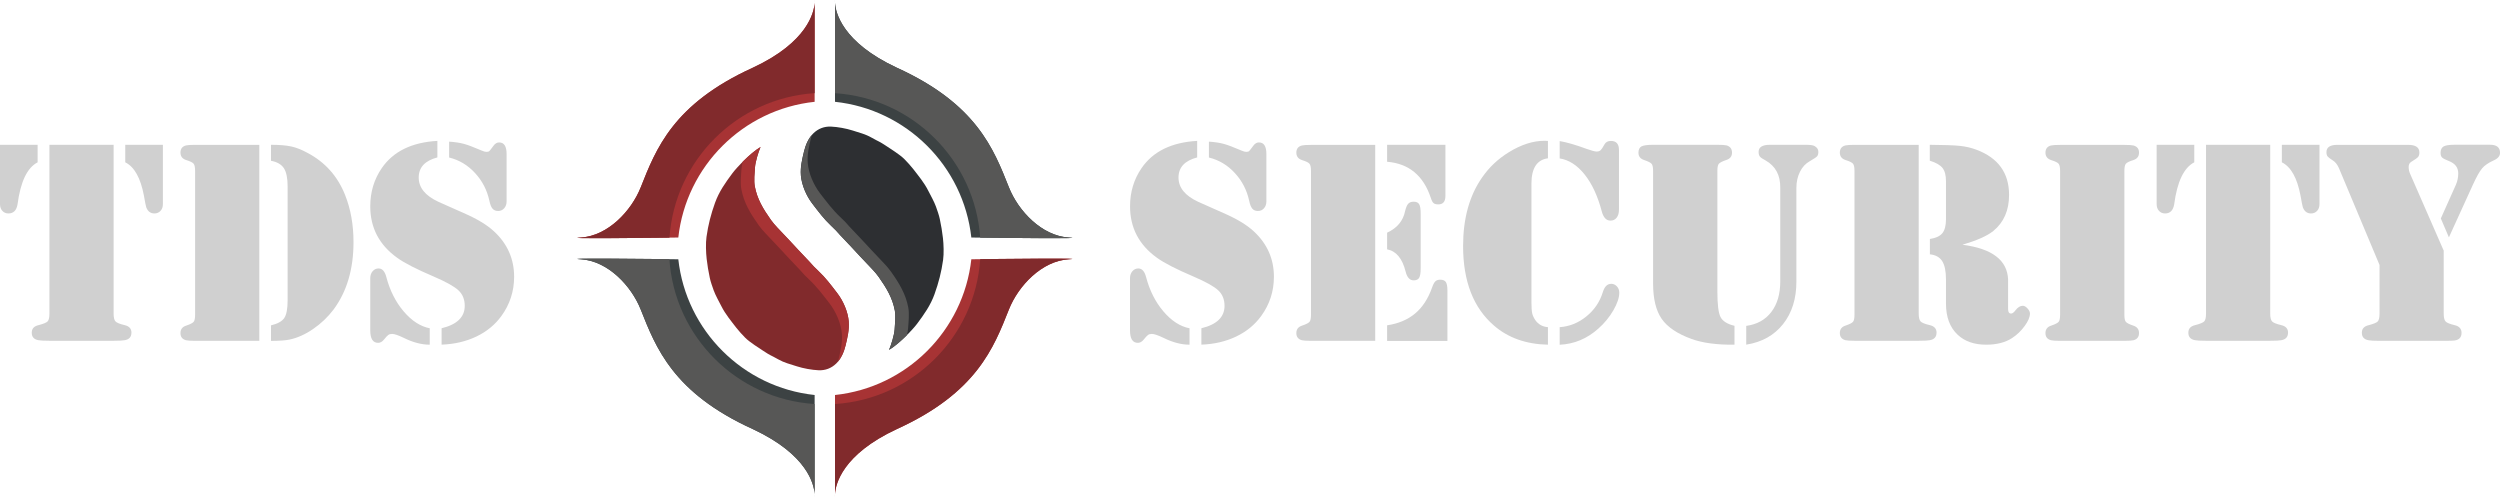
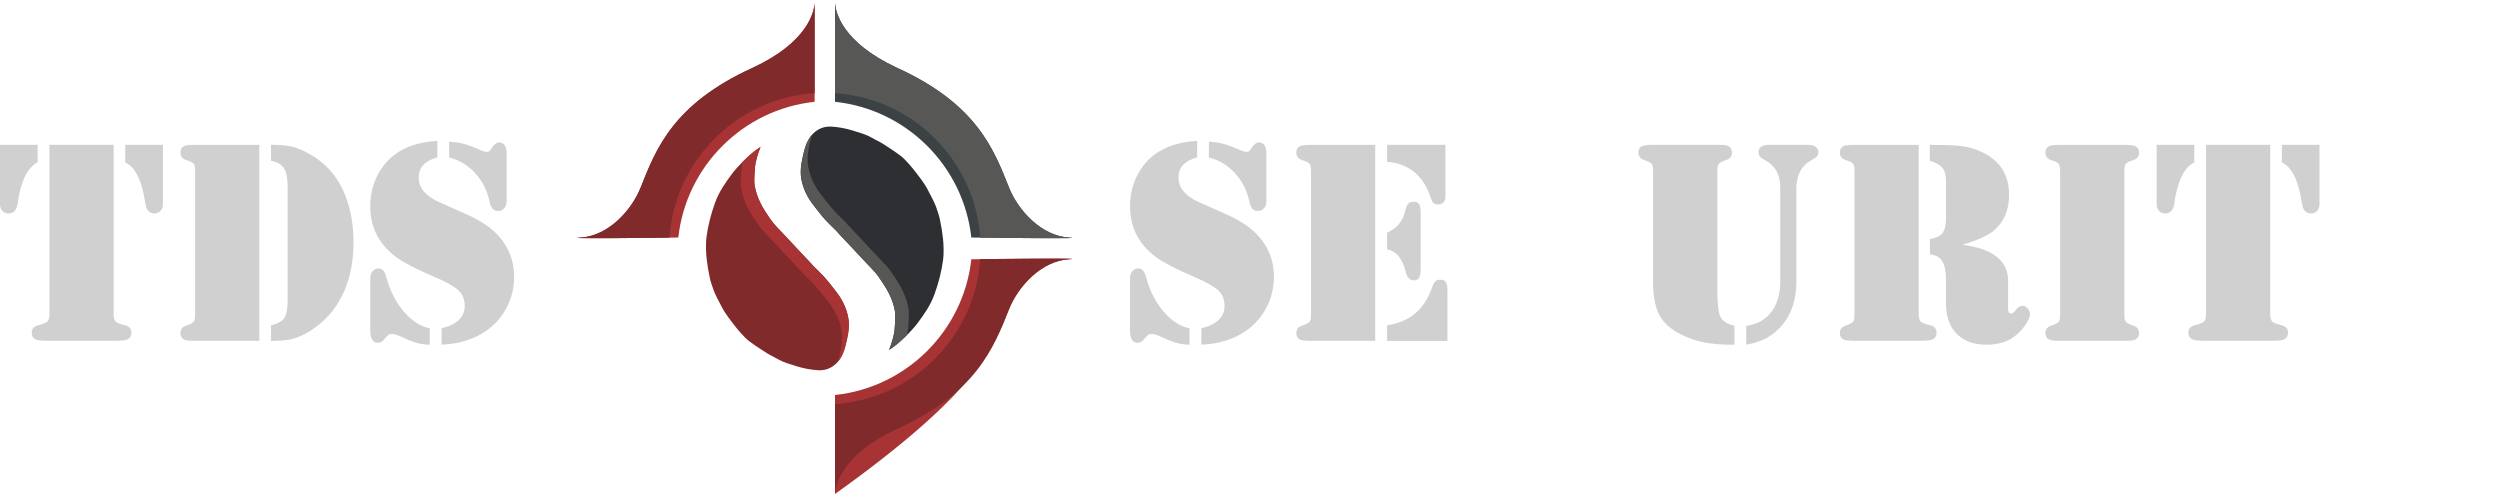
<svg xmlns="http://www.w3.org/2000/svg" width="485" height="97" viewBox="0 0 485 97" fill="none">
  <g clip-path="url(#clip0_1_2)">
    <path d="M161.99 96.38C161.99 96.38 161.99 96.18 161.99 95.82C161.97 96.18 161.99 96.38 161.99 96.38Z" fill="#A73334" />
-     <path d="M188.44 50.29C186.91 64.16 175.87 75.16 161.99 76.63C161.99 84.88 161.99 93.58 161.99 95.83C162.1 94.03 163.32 88.21 174 83.24C189.47 76.2 192.78 67.47 195.73 60.04C197.55 55.46 202.1 50.63 207.32 50.31C211.93 50.03 192.97 50.24 188.43 50.3L188.44 50.29Z" fill="#A73334" />
-     <path d="M158.04 96.38C158.04 96.38 158.04 96.18 158.04 95.82C158.06 96.18 158.04 96.38 158.04 96.38Z" fill="#3C4243" />
-     <path d="M131.59 50.29C133.12 64.16 144.16 75.16 158.04 76.63C158.04 84.88 158.04 93.58 158.04 95.83C157.93 94.03 156.71 88.21 146.03 83.24C130.56 76.2 127.25 67.47 124.3 60.04C122.48 55.46 117.93 50.63 112.71 50.31C108.1 50.03 127.06 50.24 131.6 50.3L131.59 50.29Z" fill="#3C4243" />
+     <path d="M188.44 50.29C186.91 64.16 175.87 75.16 161.99 76.63C161.99 84.88 161.99 93.58 161.99 95.83C189.47 76.2 192.78 67.47 195.73 60.04C197.55 55.46 202.1 50.63 207.32 50.31C211.93 50.03 192.97 50.24 188.43 50.3L188.44 50.29Z" fill="#A73334" />
    <path d="M161.99 0C161.99 0 161.99 0.2 161.99 0.56C161.97 0.2 161.99 0 161.99 0Z" fill="#3C4243" />
    <path d="M188.44 46.09C186.91 32.22 175.87 21.22 161.99 19.75C161.99 11.5 161.99 2.8 161.99 0.55C162.1 2.35 163.32 8.17 174 13.14C189.47 20.18 192.78 28.91 195.73 36.34C197.55 40.92 202.1 45.75 207.32 46.07C211.93 46.35 192.97 46.14 188.43 46.08L188.44 46.09Z" fill="#3C4243" />
    <path d="M158.04 0C158.04 0 158.04 0.2 158.04 0.56C158.06 0.2 158.04 0 158.04 0Z" fill="#A73334" />
    <path d="M131.59 46.09C133.12 32.22 144.16 21.22 158.04 19.75C158.04 11.5 158.04 2.8 158.04 0.55C157.93 2.35 156.71 8.17 146.03 13.14C130.56 20.18 127.25 28.91 124.3 36.34C122.48 40.92 117.93 45.75 112.71 46.07C108.1 46.35 127.06 46.14 131.6 46.08L131.59 46.09Z" fill="#A73334" />
    <path d="M190.16 50.27C189.16 65.36 177.08 77.41 161.99 78.38C161.99 86.07 161.99 93.73 161.99 95.82C162.1 94.02 163.32 88.2 174 83.23C189.47 76.19 192.78 67.46 195.73 60.03C197.55 55.45 202.1 50.62 207.32 50.3C211.48 50.05 196.47 50.2 190.15 50.27H190.16Z" fill="#812A2C" />
-     <path d="M129.87 50.27C123.56 50.2 108.55 50.05 112.7 50.3C117.93 50.62 122.47 55.45 124.29 60.03C127.25 67.46 130.55 76.19 146.02 83.23C156.7 88.2 157.92 94.02 158.03 95.82C158.03 93.73 158.03 86.07 158.03 78.38C142.94 77.41 130.86 65.35 129.86 50.27H129.87Z" fill="#575756" />
    <path d="M190.15 46.11C196.46 46.18 211.48 46.33 207.32 46.08C202.09 45.76 197.55 40.93 195.73 36.35C192.77 28.92 189.47 20.19 174 13.15C163.32 8.18 162.1 2.36 161.99 0.56C161.99 2.66 161.99 10.36 161.99 18.08C177.06 19.05 189.12 31.07 190.16 46.12L190.15 46.11Z" fill="#575756" />
    <path d="M158.04 18.08C158.04 10.36 158.04 2.66 158.04 0.56C157.93 2.36 156.71 8.18 146.03 13.15C130.56 20.19 127.25 28.92 124.3 36.35C122.48 40.93 117.93 45.76 112.71 46.08C108.55 46.33 123.57 46.18 129.88 46.11C130.92 31.06 142.98 19.05 158.05 18.07L158.04 18.08Z" fill="#812A2C" />
    <path d="M181.3 57.06C182.1 54.83 182.63 52.78 182.96 50.43C183.13 49.2 183.07 47.42 182.93 46.18C182.78 44.85 182.61 43.9 182.32 42.48C182.18 41.79 181.81 40.73 181.57 40.07C181.2 39.06 180.56 37.94 180.07 36.98C179.29 35.43 178.21 34.15 177.15 32.77C176.72 32.21 175.98 31.41 175.48 30.9C174.61 30 172.6 28.77 172.06 28.4C170.34 27.26 170.73 27.63 169.05 26.68C167.85 26 166.74 25.75 165.42 25.32C164.18 24.92 162.53 24.62 161.22 24.56C159.91 24.5 158.74 24.95 157.8 25.86C156.84 26.79 156.3 28.05 155.98 29.35C155.61 30.87 155.24 32.41 155.36 33.97C155.51 35.88 156.43 38 157.6 39.52C158.77 41.04 159.84 42.49 161.24 43.8C162.17 44.68 162.17 44.7 162.91 45.53C163.31 45.98 164.78 47.49 165.19 47.94C166.89 49.82 166.62 49.46 169.21 52.22C169.65 52.69 170.09 53.19 170.46 53.72C171.99 55.89 173.13 57.79 173.59 60.24C173.79 61.32 173.63 62.86 173.55 63.95C173.47 65.04 172.87 66.96 172.47 67.88C174.41 66.73 177.09 63.92 177.91 62.82C179.3 60.95 180.52 59.24 181.31 57.04L181.3 57.06Z" fill="#2D2F32" />
    <path d="M138.72 39.33C137.92 41.56 137.39 43.61 137.06 45.96C136.89 47.19 136.95 48.97 137.09 50.21C137.24 51.54 137.41 52.49 137.7 53.91C137.84 54.6 138.21 55.66 138.45 56.32C138.82 57.33 139.46 58.45 139.95 59.41C140.73 60.96 141.81 62.24 142.87 63.62C143.3 64.18 144.04 64.98 144.54 65.49C145.41 66.39 147.42 67.62 147.96 67.99C149.68 69.13 149.29 68.76 150.97 69.71C152.17 70.39 153.29 70.64 154.6 71.07C155.84 71.47 157.49 71.77 158.8 71.83C160.11 71.89 161.28 71.44 162.22 70.53C163.18 69.6 163.72 68.34 164.04 67.04C164.41 65.52 164.78 63.98 164.66 62.42C164.51 60.51 163.59 58.39 162.42 56.87C161.25 55.35 160.18 53.9 158.78 52.59C157.85 51.71 157.85 51.69 157.11 50.86C156.71 50.41 155.24 48.9 154.83 48.45C153.13 46.57 153.39 46.93 150.81 44.17C150.37 43.7 149.93 43.2 149.56 42.68C148.03 40.51 146.89 38.62 146.43 36.16C146.23 35.08 146.39 33.54 146.47 32.45C146.55 31.36 147.14 29.44 147.55 28.52C145.61 29.67 142.93 32.48 142.11 33.58C140.72 35.45 139.5 37.16 138.71 39.36L138.72 39.33Z" fill="#812A2C" />
    <path d="M164.66 62.4C164.51 60.49 163.59 58.37 162.42 56.85C161.25 55.33 160.18 53.88 158.78 52.57C157.85 51.69 157.85 51.67 157.11 50.84C156.71 50.39 155.24 48.88 154.83 48.43C153.13 46.55 153.39 46.91 150.81 44.15C150.37 43.68 149.93 43.18 149.56 42.66C148.03 40.49 146.89 38.6 146.43 36.14C146.23 35.06 146.39 33.52 146.47 32.43C146.55 31.37 147.14 29.42 147.55 28.5C146.48 29.14 145.18 30.28 144.09 31.36C143.97 31.86 143.88 32.34 143.86 32.71C143.77 33.88 143.6 35.53 143.82 36.69C144.31 39.32 145.53 41.35 147.17 43.67C147.56 44.23 148.04 44.77 148.51 45.27C151.27 48.23 150.99 47.84 152.81 49.85C153.24 50.33 154.82 51.95 155.25 52.43C156.04 53.32 156.04 53.35 157.03 54.28C158.52 55.68 159.67 57.24 160.93 58.86C162.18 60.49 163.17 62.75 163.33 64.8C163.46 66.47 163.06 68.12 162.66 69.75C162.63 69.89 162.59 70.02 162.55 70.16C163.3 69.28 163.75 68.17 164.03 67.03C164.4 65.51 164.77 63.97 164.65 62.41L164.66 62.4Z" fill="#A73334" />
    <path d="M155.37 33.98C155.52 35.89 156.44 38.01 157.61 39.53C158.78 41.05 159.85 42.5 161.25 43.81C162.18 44.69 162.18 44.71 162.92 45.54C163.32 45.99 164.79 47.5 165.2 47.95C166.9 49.83 166.64 49.47 169.22 52.23C169.66 52.7 170.1 53.2 170.47 53.72C172 55.89 173.14 57.78 173.6 60.24C173.8 61.32 173.64 62.86 173.56 63.95C173.48 65.01 172.89 66.96 172.48 67.88C173.55 67.24 174.85 66.1 175.94 65.02C176.06 64.52 176.15 64.04 176.17 63.67C176.26 62.5 176.43 60.85 176.21 59.69C175.72 57.06 174.5 55.03 172.86 52.71C172.47 52.15 171.99 51.61 171.52 51.11C168.76 48.15 169.04 48.54 167.22 46.53C166.79 46.05 165.21 44.43 164.78 43.95C163.99 43.06 163.99 43.03 163 42.1C161.51 40.7 160.36 39.14 159.1 37.52C157.85 35.89 156.86 33.63 156.7 31.58C156.57 29.91 156.97 28.26 157.37 26.63C157.4 26.49 157.44 26.36 157.48 26.22C156.73 27.1 156.28 28.21 156 29.35C155.63 30.87 155.26 32.41 155.38 33.97L155.37 33.98Z" fill="#575756" />
    <path d="M0 28.09H7.3V31.49C5.28 32.53 3.98 35.25 3.4 39.65C3.2 40.82 2.61 41.41 1.64 41.41C1.16 41.41 0.76 41.24 0.46 40.91C0.15 40.58 0 40.14 0 39.6L0 28.09ZM22.04 28.09V60.82C22.04 61.58 22.16 62.09 22.4 62.35C22.64 62.61 23.23 62.85 24.16 63.07C25.05 63.27 25.5 63.76 25.5 64.52C25.5 65.36 25.06 65.85 24.19 66C23.86 66.07 23.15 66.11 22.07 66.11H9.56C8.5 66.11 7.8 66.07 7.47 66C6.6 65.85 6.16 65.37 6.16 64.55C6.16 63.73 6.61 63.28 7.5 63.07C8.43 62.83 9.01 62.59 9.24 62.35C9.47 62.11 9.59 61.6 9.59 60.82V28.09H22.04ZM31.6 28.09V39.6C31.6 40.14 31.45 40.58 31.14 40.91C30.83 41.24 30.44 41.41 29.96 41.41C29.2 41.41 28.67 41.01 28.37 40.21C28.3 40.02 28.15 39.27 27.92 37.95C27.27 34.51 26.06 32.36 24.3 31.49V28.09H31.6Z" fill="#D0D0D0" />
    <path d="M50.31 28.09V66.12H37.83C36.99 66.12 36.42 66.08 36.1 66.01C35.38 65.82 35.01 65.36 35.01 64.62C35.01 63.88 35.38 63.41 36.12 63.17C36.9 62.91 37.38 62.66 37.57 62.43C37.76 62.2 37.85 61.74 37.85 61.05V33.16C37.85 32.47 37.76 32.01 37.57 31.77C37.38 31.53 36.9 31.29 36.12 31.05C35.38 30.81 35.01 30.33 35.01 29.6C35.01 28.87 35.37 28.39 36.1 28.21C36.42 28.14 36.99 28.1 37.83 28.1H50.31V28.09ZM52.57 31.18V28.09C54.19 28.09 55.49 28.2 56.48 28.41C57.47 28.62 58.53 29.04 59.64 29.65C63.06 31.45 65.49 34.17 66.94 37.81C68.04 40.56 68.58 43.61 68.58 46.98C68.58 52.22 67.29 56.57 64.71 60.05C63.6 61.52 62.27 62.78 60.74 63.83C59.21 64.88 57.68 65.56 56.16 65.88C55.34 66.05 54.14 66.13 52.57 66.13V63.12C53.85 62.82 54.71 62.34 55.15 61.69C55.59 61.04 55.8 59.87 55.8 58.19V36.18C55.8 34.56 55.56 33.39 55.08 32.64C54.6 31.9 53.76 31.41 52.57 31.19V31.18Z" fill="#D0D0D0" />
    <path d="M84.85 27.34V30.54C82.44 31.17 81.23 32.47 81.23 34.44C81.23 36.41 82.5 37.96 85.05 39.15C85.7 39.45 87.32 40.17 89.93 41.32C92.53 42.45 94.49 43.63 95.81 44.86C98.43 47.27 99.74 50.22 99.74 53.69C99.74 56.51 98.91 59.06 97.26 61.32C96.03 63.01 94.42 64.33 92.41 65.29C90.4 66.25 88.16 66.77 85.67 66.86V63.68C88.66 62.96 90.16 61.51 90.16 59.33C90.16 58.09 89.75 57.08 88.93 56.32C88.11 55.56 86.52 54.67 84.14 53.65C80.78 52.22 78.41 51 77.04 50C73.57 47.51 71.83 44.19 71.83 40.03C71.83 37.26 72.57 34.79 74.06 32.62C76.29 29.37 79.89 27.61 84.87 27.33L84.85 27.34ZM83.37 63.69V66.87C81.79 66.87 80.12 66.43 78.36 65.56C77.28 65.04 76.52 64.78 76.08 64.78C75.76 64.78 75.51 64.85 75.33 64.98C75.14 65.11 74.86 65.42 74.47 65.9C74.14 66.31 73.76 66.51 73.36 66.51C72.34 66.51 71.83 65.71 71.83 64.11V53.97C71.83 53.43 71.98 52.98 72.29 52.62C72.6 52.26 72.98 52.08 73.45 52.08C74.16 52.08 74.66 52.64 74.95 53.75C75.64 56.37 76.76 58.59 78.32 60.42C79.88 62.25 81.57 63.34 83.39 63.69H83.37ZM87.13 30.54V27.48C88.26 27.55 89.22 27.7 90 27.91C90.78 28.12 91.93 28.56 93.45 29.21C93.82 29.38 94.13 29.46 94.37 29.46C94.63 29.46 94.82 29.41 94.93 29.31C95.04 29.21 95.31 28.86 95.74 28.27C96.06 27.84 96.42 27.63 96.83 27.63C97.8 27.63 98.28 28.38 98.28 29.89V39.06C98.28 39.6 98.13 40.04 97.82 40.4C97.51 40.75 97.12 40.93 96.64 40.93C96.16 40.93 95.81 40.78 95.55 40.48C95.29 40.18 95.09 39.67 94.94 38.95C94.49 36.89 93.57 35.09 92.15 33.56C90.74 32.03 89.07 31.03 87.14 30.56L87.13 30.54Z" fill="#D0D0D0" />
    <path d="M232.25 27.34V30.54C229.84 31.17 228.63 32.47 228.63 34.44C228.63 36.41 229.9 37.96 232.45 39.15C233.1 39.45 234.73 40.17 237.33 41.32C239.93 42.45 241.89 43.63 243.21 44.86C245.83 47.27 247.14 50.22 247.14 53.69C247.14 56.51 246.31 59.06 244.66 61.32C243.43 63.01 241.82 64.33 239.81 65.29C237.8 66.25 235.56 66.77 233.07 66.86V63.68C236.06 62.96 237.56 61.51 237.56 59.33C237.56 58.09 237.15 57.08 236.33 56.32C235.51 55.56 233.92 54.67 231.54 53.65C228.18 52.22 225.81 51 224.44 50C220.97 47.51 219.23 44.19 219.23 40.03C219.23 37.26 219.97 34.79 221.46 32.62C223.69 29.37 227.29 27.61 232.27 27.33L232.25 27.34ZM230.77 63.69V66.87C229.19 66.87 227.52 66.43 225.75 65.56C224.67 65.04 223.91 64.78 223.47 64.78C223.15 64.78 222.9 64.85 222.72 64.98C222.53 65.11 222.25 65.42 221.86 65.9C221.53 66.31 221.15 66.51 220.75 66.51C219.73 66.51 219.22 65.71 219.22 64.11V53.97C219.22 53.43 219.37 52.98 219.68 52.62C219.99 52.26 220.37 52.08 220.84 52.08C221.55 52.08 222.05 52.64 222.34 53.75C223.03 56.37 224.15 58.59 225.71 60.42C227.27 62.25 228.96 63.34 230.78 63.69H230.77ZM234.53 30.54V27.48C235.66 27.55 236.62 27.7 237.4 27.91C238.18 28.12 239.33 28.56 240.85 29.21C241.22 29.38 241.53 29.46 241.77 29.46C242.03 29.46 242.22 29.41 242.33 29.31C242.44 29.21 242.71 28.86 243.14 28.27C243.46 27.84 243.82 27.63 244.23 27.63C245.2 27.63 245.68 28.38 245.68 29.89V39.06C245.68 39.6 245.53 40.04 245.22 40.4C244.91 40.76 244.52 40.93 244.04 40.93C243.56 40.93 243.21 40.78 242.95 40.48C242.69 40.18 242.49 39.67 242.34 38.95C241.89 36.89 240.97 35.09 239.55 33.56C238.14 32.03 236.47 31.03 234.53 30.56V30.54Z" fill="#D0D0D0" />
    <path d="M266.79 28.09V66.12H254.31C253.47 66.12 252.9 66.08 252.58 66.01C251.86 65.82 251.49 65.36 251.49 64.62C251.49 63.88 251.86 63.41 252.6 63.17C253.38 62.91 253.86 62.66 254.05 62.43C254.24 62.2 254.33 61.74 254.33 61.05V33.17C254.33 32.48 254.24 32.02 254.05 31.78C253.86 31.54 253.38 31.3 252.6 31.06C251.86 30.82 251.49 30.34 251.49 29.61C251.49 28.88 251.85 28.4 252.58 28.22C252.9 28.15 253.47 28.11 254.31 28.11H266.79V28.09ZM269.1 28.09H280.41V38.01C280.41 39.11 279.95 39.65 279.04 39.65C278.61 39.65 278.3 39.57 278.11 39.4C277.91 39.23 277.73 38.89 277.57 38.37C276.14 34.06 273.32 31.73 269.1 31.38V28.09ZM269.1 48.37V45.14C271.03 44.25 272.19 42.87 272.58 40.99C272.75 40.28 272.95 39.8 273.19 39.53C273.43 39.26 273.78 39.13 274.25 39.13C274.77 39.13 275.13 39.29 275.32 39.62C275.52 39.95 275.61 40.56 275.61 41.47V52.08C275.61 52.95 275.51 53.56 275.32 53.89C275.13 54.22 274.77 54.39 274.25 54.39C273.49 54.39 272.97 53.82 272.69 52.69C272.06 50.15 270.86 48.71 269.1 48.37ZM269.1 66.12V63.11C271.27 62.79 273.08 62.03 274.52 60.83C275.96 59.63 277.06 57.94 277.82 55.79C278.02 55.2 278.24 54.79 278.46 54.58C278.68 54.37 278.99 54.26 279.38 54.26C279.92 54.26 280.29 54.41 280.49 54.71C280.69 55.01 280.8 55.55 280.8 56.33V66.14H269.1V66.12Z" fill="#D0D0D0" />
-     <path d="M300.3 27.34V30.71C298.18 30.99 297.11 32.61 297.1 35.58V58.59C297.1 59.61 297.15 60.34 297.24 60.76C297.33 61.19 297.54 61.63 297.85 62.1C298.44 62.94 299.26 63.39 300.3 63.47V66.87C296.07 66.78 292.57 65.54 289.83 63.16C285.84 59.72 283.84 54.58 283.84 47.73C283.84 42.38 285.07 37.95 287.52 34.44C288.89 32.45 290.62 30.82 292.7 29.54C295.11 28.05 297.43 27.31 299.64 27.31C299.77 27.31 299.99 27.31 300.31 27.34H300.3ZM302.58 30.74V27.37C303.92 27.59 305.67 28.1 307.85 28.9C308.78 29.23 309.41 29.4 309.74 29.4C310.07 29.4 310.33 29.31 310.52 29.14C310.71 28.96 310.96 28.59 311.27 28.01C311.51 27.56 311.93 27.34 312.52 27.34C313.56 27.34 314.08 27.93 314.08 29.09V40.68C314.08 41.33 313.93 41.85 313.63 42.23C313.33 42.61 312.93 42.8 312.43 42.8C311.61 42.8 311.05 42.19 310.73 40.96C309.95 38.01 308.84 35.63 307.41 33.84C305.98 32.05 304.36 31.01 302.56 30.73L302.58 30.74ZM302.58 66.87V63.47C304.47 63.34 306.2 62.65 307.75 61.39C309.3 60.14 310.36 58.57 310.94 56.7C311.27 55.6 311.82 55.06 312.58 55.06C313.01 55.06 313.37 55.23 313.68 55.56C313.99 55.89 314.14 56.3 314.14 56.79C314.14 57.74 313.76 58.87 313 60.19C312.24 61.51 311.27 62.69 310.1 63.73C307.91 65.7 305.4 66.75 302.58 66.88V66.87Z" fill="#D0D0D0" />
    <path d="M336.49 63.22V66.87C333.09 66.91 330.31 66.54 328.16 65.76C325.41 64.76 323.48 63.46 322.37 61.86C321.26 60.26 320.7 57.98 320.7 55.01V33.17C320.7 32.48 320.61 32.02 320.42 31.79C320.23 31.56 319.75 31.31 318.97 31.05C318.23 30.81 317.86 30.34 317.86 29.63C317.86 29.02 318.06 28.61 318.45 28.4C318.84 28.2 319.58 28.09 320.68 28.09H333.19C334.03 28.09 334.6 28.13 334.92 28.2C335.64 28.39 336.01 28.86 336.01 29.62C336.01 30.33 335.64 30.8 334.9 31.04C334.12 31.3 333.64 31.55 333.45 31.78C333.26 32.01 333.17 32.47 333.17 33.16V56.53C333.17 59.04 333.37 60.7 333.78 61.5C334.19 62.3 335.1 62.88 336.51 63.21L336.49 63.22ZM338.77 66.87V63.22C340.85 62.94 342.47 62.05 343.63 60.53C344.79 59.02 345.37 57.04 345.37 54.61V36.45C345.41 34 344.46 32.23 342.53 31.13C341.95 30.83 341.58 30.58 341.42 30.38C341.26 30.18 341.17 29.87 341.17 29.46C341.17 28.55 341.9 28.09 343.37 28.09H350.31C351.18 28.09 351.76 28.17 352.04 28.34C352.52 28.62 352.76 28.99 352.76 29.45C352.76 29.86 352.67 30.16 352.5 30.34C352.32 30.53 351.86 30.83 351.12 31.26C350.3 31.71 349.66 32.39 349.2 33.31C348.74 34.23 348.5 35.27 348.5 36.44V54.63C348.5 57.95 347.64 60.7 345.91 62.88C344.18 65.06 341.81 66.38 338.78 66.86L338.77 66.87Z" fill="#D0D0D0" />
    <path d="M372.23 28.09V60.82C372.23 61.58 372.35 62.09 372.59 62.35C372.83 62.61 373.42 62.85 374.35 63.07C375.24 63.27 375.69 63.76 375.69 64.52C375.69 65.36 375.25 65.85 374.38 66C374.05 66.07 373.34 66.11 372.26 66.11H359.75C358.91 66.11 358.34 66.07 358.02 66C357.3 65.81 356.93 65.35 356.93 64.61C356.93 63.87 357.3 63.4 358.04 63.16C358.82 62.9 359.3 62.65 359.49 62.42C359.68 62.19 359.77 61.73 359.77 61.04V33.16C359.77 32.47 359.68 32.01 359.49 31.77C359.3 31.53 358.82 31.29 358.04 31.05C357.3 30.81 356.93 30.33 356.93 29.6C356.93 28.87 357.29 28.39 358.02 28.21C358.34 28.14 358.91 28.1 359.75 28.1H372.23V28.09ZM374.38 31.18V28.09C377.13 28.11 379.07 28.18 380.22 28.3C381.36 28.42 382.43 28.67 383.41 29.04C387.64 30.62 389.76 33.54 389.76 37.82C389.76 40.81 388.74 43.14 386.7 44.81C385.53 45.76 383.53 46.65 380.71 47.48C386.47 48.22 389.42 50.47 389.57 54.22V59.99C389.57 60.55 389.77 60.83 390.16 60.83C390.4 60.83 390.67 60.63 390.97 60.24C391.43 59.63 391.92 59.32 392.42 59.32C392.72 59.32 393.02 59.49 393.34 59.84C393.66 60.19 393.81 60.51 393.81 60.83C393.81 61.5 393.47 62.31 392.78 63.25C392.09 64.2 391.28 64.98 390.33 65.59C389.03 66.44 387.36 66.87 385.32 66.87C383 66.87 381.16 66.23 379.8 64.95C378.28 63.54 377.52 61.52 377.52 58.9V54.22C377.52 52.6 377.27 51.42 376.78 50.65C376.29 49.89 375.49 49.45 374.4 49.34V46.36C375.53 46.19 376.34 45.82 376.81 45.25C377.28 44.68 377.52 43.77 377.52 42.55V35.17C377.52 34.02 377.3 33.16 376.85 32.59C376.4 32.02 375.59 31.55 374.4 31.18H374.38Z" fill="#D0D0D0" />
    <path d="M412.15 66.12H399.64C398.8 66.12 398.23 66.08 397.91 66.01C397.19 65.82 396.82 65.36 396.82 64.62C396.82 63.88 397.19 63.41 397.93 63.17C398.71 62.91 399.19 62.66 399.38 62.43C399.57 62.2 399.66 61.74 399.66 61.05V33.17C399.66 32.48 399.57 32.02 399.38 31.78C399.19 31.54 398.71 31.3 397.93 31.06C397.19 30.82 396.82 30.34 396.82 29.61C396.82 28.88 397.18 28.4 397.91 28.22C398.23 28.15 398.8 28.11 399.64 28.11H412.15C412.99 28.11 413.56 28.15 413.88 28.22C414.6 28.41 414.97 28.87 414.97 29.61C414.97 30.35 414.6 30.82 413.86 31.06C413.08 31.3 412.6 31.54 412.41 31.78C412.22 32.02 412.13 32.49 412.13 33.17V61.05C412.13 61.74 412.22 62.2 412.41 62.43C412.6 62.66 413.08 62.91 413.86 63.17C414.6 63.41 414.97 63.89 414.97 64.62C414.97 65.35 414.61 65.83 413.88 66.01C413.56 66.08 412.99 66.12 412.15 66.12Z" fill="#D0D0D0" />
    <path d="M418.39 28.09H425.69V31.49C423.67 32.53 422.37 35.25 421.79 39.65C421.59 40.82 421 41.41 420.03 41.41C419.55 41.41 419.15 41.24 418.85 40.91C418.54 40.58 418.39 40.14 418.39 39.6V28.09ZM440.42 28.09V60.82C440.42 61.58 440.54 62.09 440.78 62.35C441.02 62.61 441.61 62.85 442.54 63.07C443.43 63.27 443.88 63.76 443.88 64.52C443.88 65.36 443.44 65.85 442.57 66C442.24 66.07 441.53 66.11 440.45 66.11H427.94C426.88 66.11 426.18 66.07 425.85 66C424.98 65.85 424.54 65.37 424.54 64.55C424.54 63.73 424.99 63.28 425.88 63.07C426.81 62.83 427.39 62.59 427.62 62.35C427.85 62.11 427.97 61.6 427.97 60.82V28.09H440.42ZM449.98 28.09V39.6C449.98 40.14 449.83 40.58 449.52 40.91C449.21 41.24 448.82 41.41 448.34 41.41C447.58 41.41 447.05 41.01 446.75 40.21C446.68 40.02 446.53 39.27 446.3 37.95C445.65 34.51 444.44 32.36 442.68 31.49V28.09H449.98Z" fill="#D0D0D0" />
-     <path d="M474.08 48.68V60.83C474.08 61.59 474.2 62.1 474.44 62.36C474.68 62.62 475.27 62.86 476.2 63.08C477.09 63.28 477.54 63.79 477.54 64.58C477.54 65.43 477.08 65.93 476.17 66.06C475.89 66.1 475.2 66.12 474.11 66.12H461.6C460.54 66.12 459.84 66.08 459.51 66.01C458.64 65.86 458.2 65.38 458.2 64.56C458.2 63.74 458.65 63.29 459.54 63.08C460.47 62.84 461.05 62.6 461.28 62.36C461.51 62.12 461.63 61.61 461.63 60.83V51.41L453.75 32.61C453.43 31.89 453.02 31.38 452.5 31.08C452 30.76 451.68 30.51 451.54 30.33C451.4 30.14 451.33 29.87 451.33 29.52C451.33 28.57 452.04 28.1 453.45 28.1H467.16C468.63 28.1 469.36 28.59 469.36 29.58C469.36 29.97 469.27 30.26 469.1 30.46C468.92 30.66 468.47 30.98 467.75 31.42C467.43 31.62 467.28 31.95 467.28 32.4C467.28 32.85 467.37 33.28 467.56 33.71L474.11 48.7L474.08 48.68ZM475.08 46.03L473.52 42.38L476.45 35.83C476.75 35.14 476.9 34.41 476.9 33.63C476.9 32.5 476.29 31.7 475.06 31.23C474.39 30.97 473.96 30.74 473.76 30.55C473.56 30.36 473.47 30.05 473.47 29.64C473.47 29.05 473.67 28.64 474.06 28.41C474.45 28.19 475.16 28.08 476.18 28.08H483.06C484.36 28.08 485.01 28.6 485.01 29.64C485.01 30.27 484.58 30.77 483.73 31.14C482.75 31.59 482.01 32.09 481.53 32.66C481.05 33.23 480.45 34.28 479.75 35.82L475.1 46.02L475.08 46.03Z" fill="#D0D0D0" />
  </g>
  <defs>
    <clipPath id="clip0_1_2">
      <rect width="485" height="96.38" fill="white" />
    </clipPath>
  </defs>
</svg>